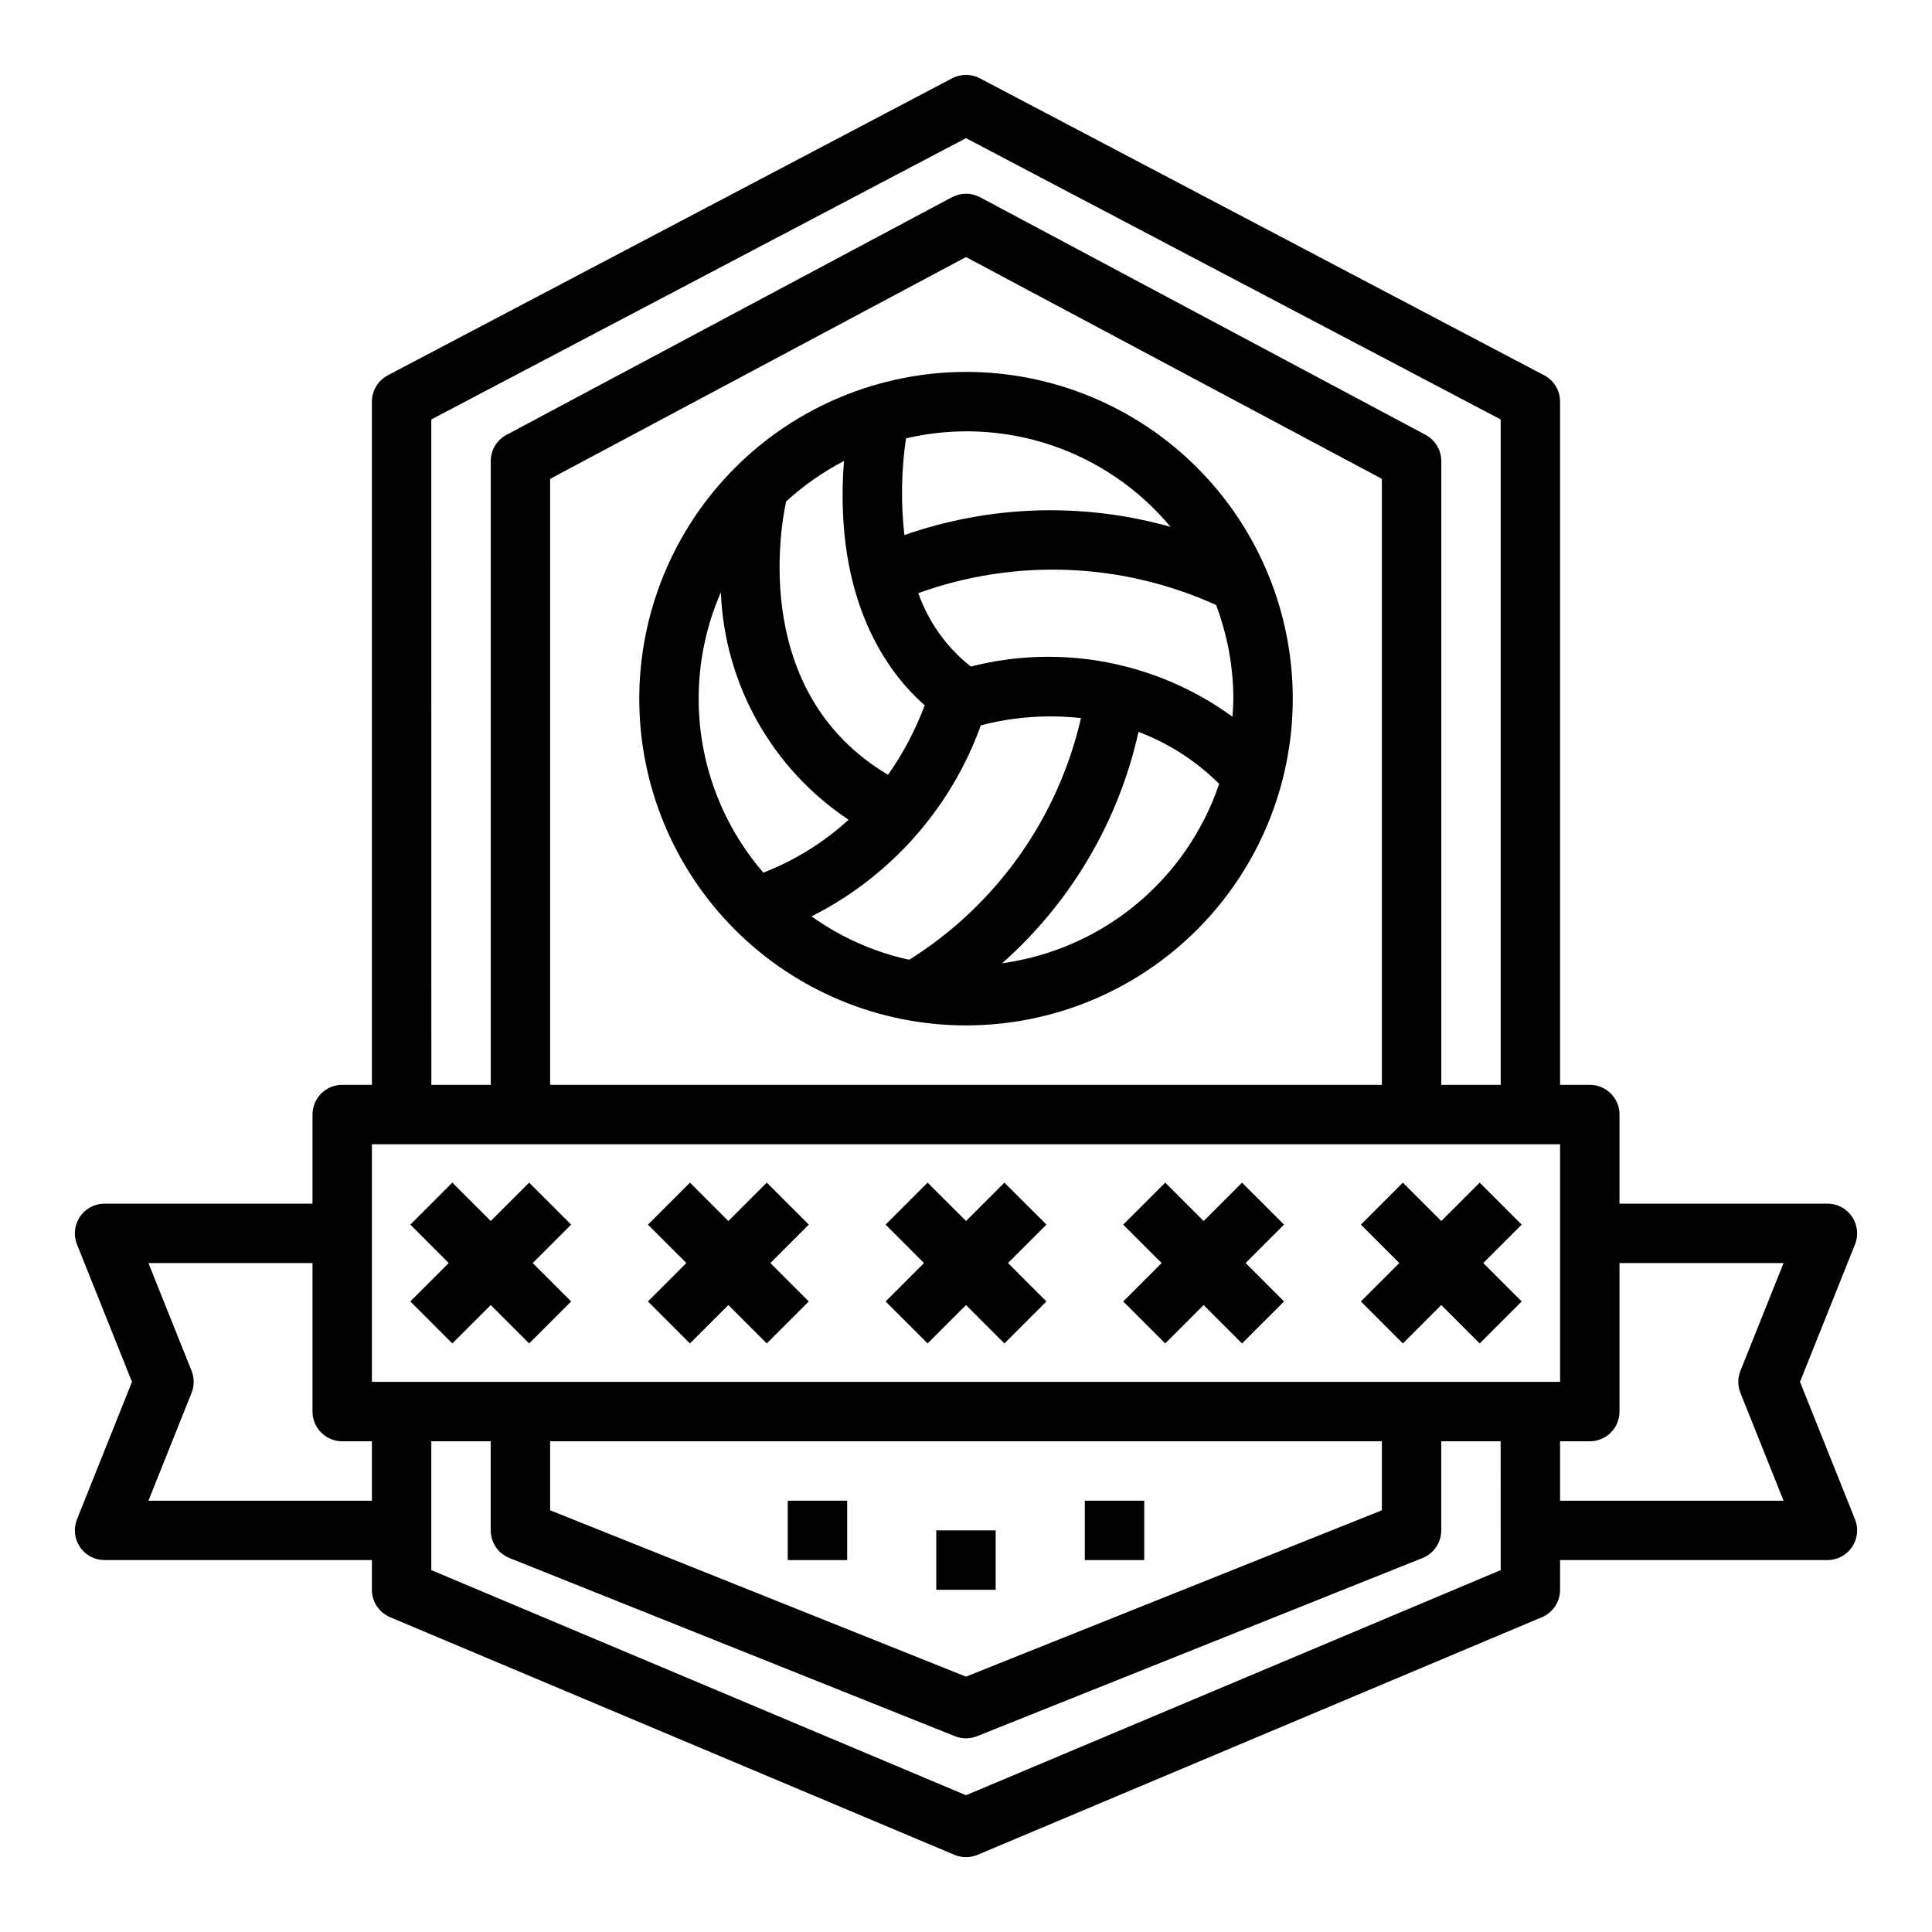
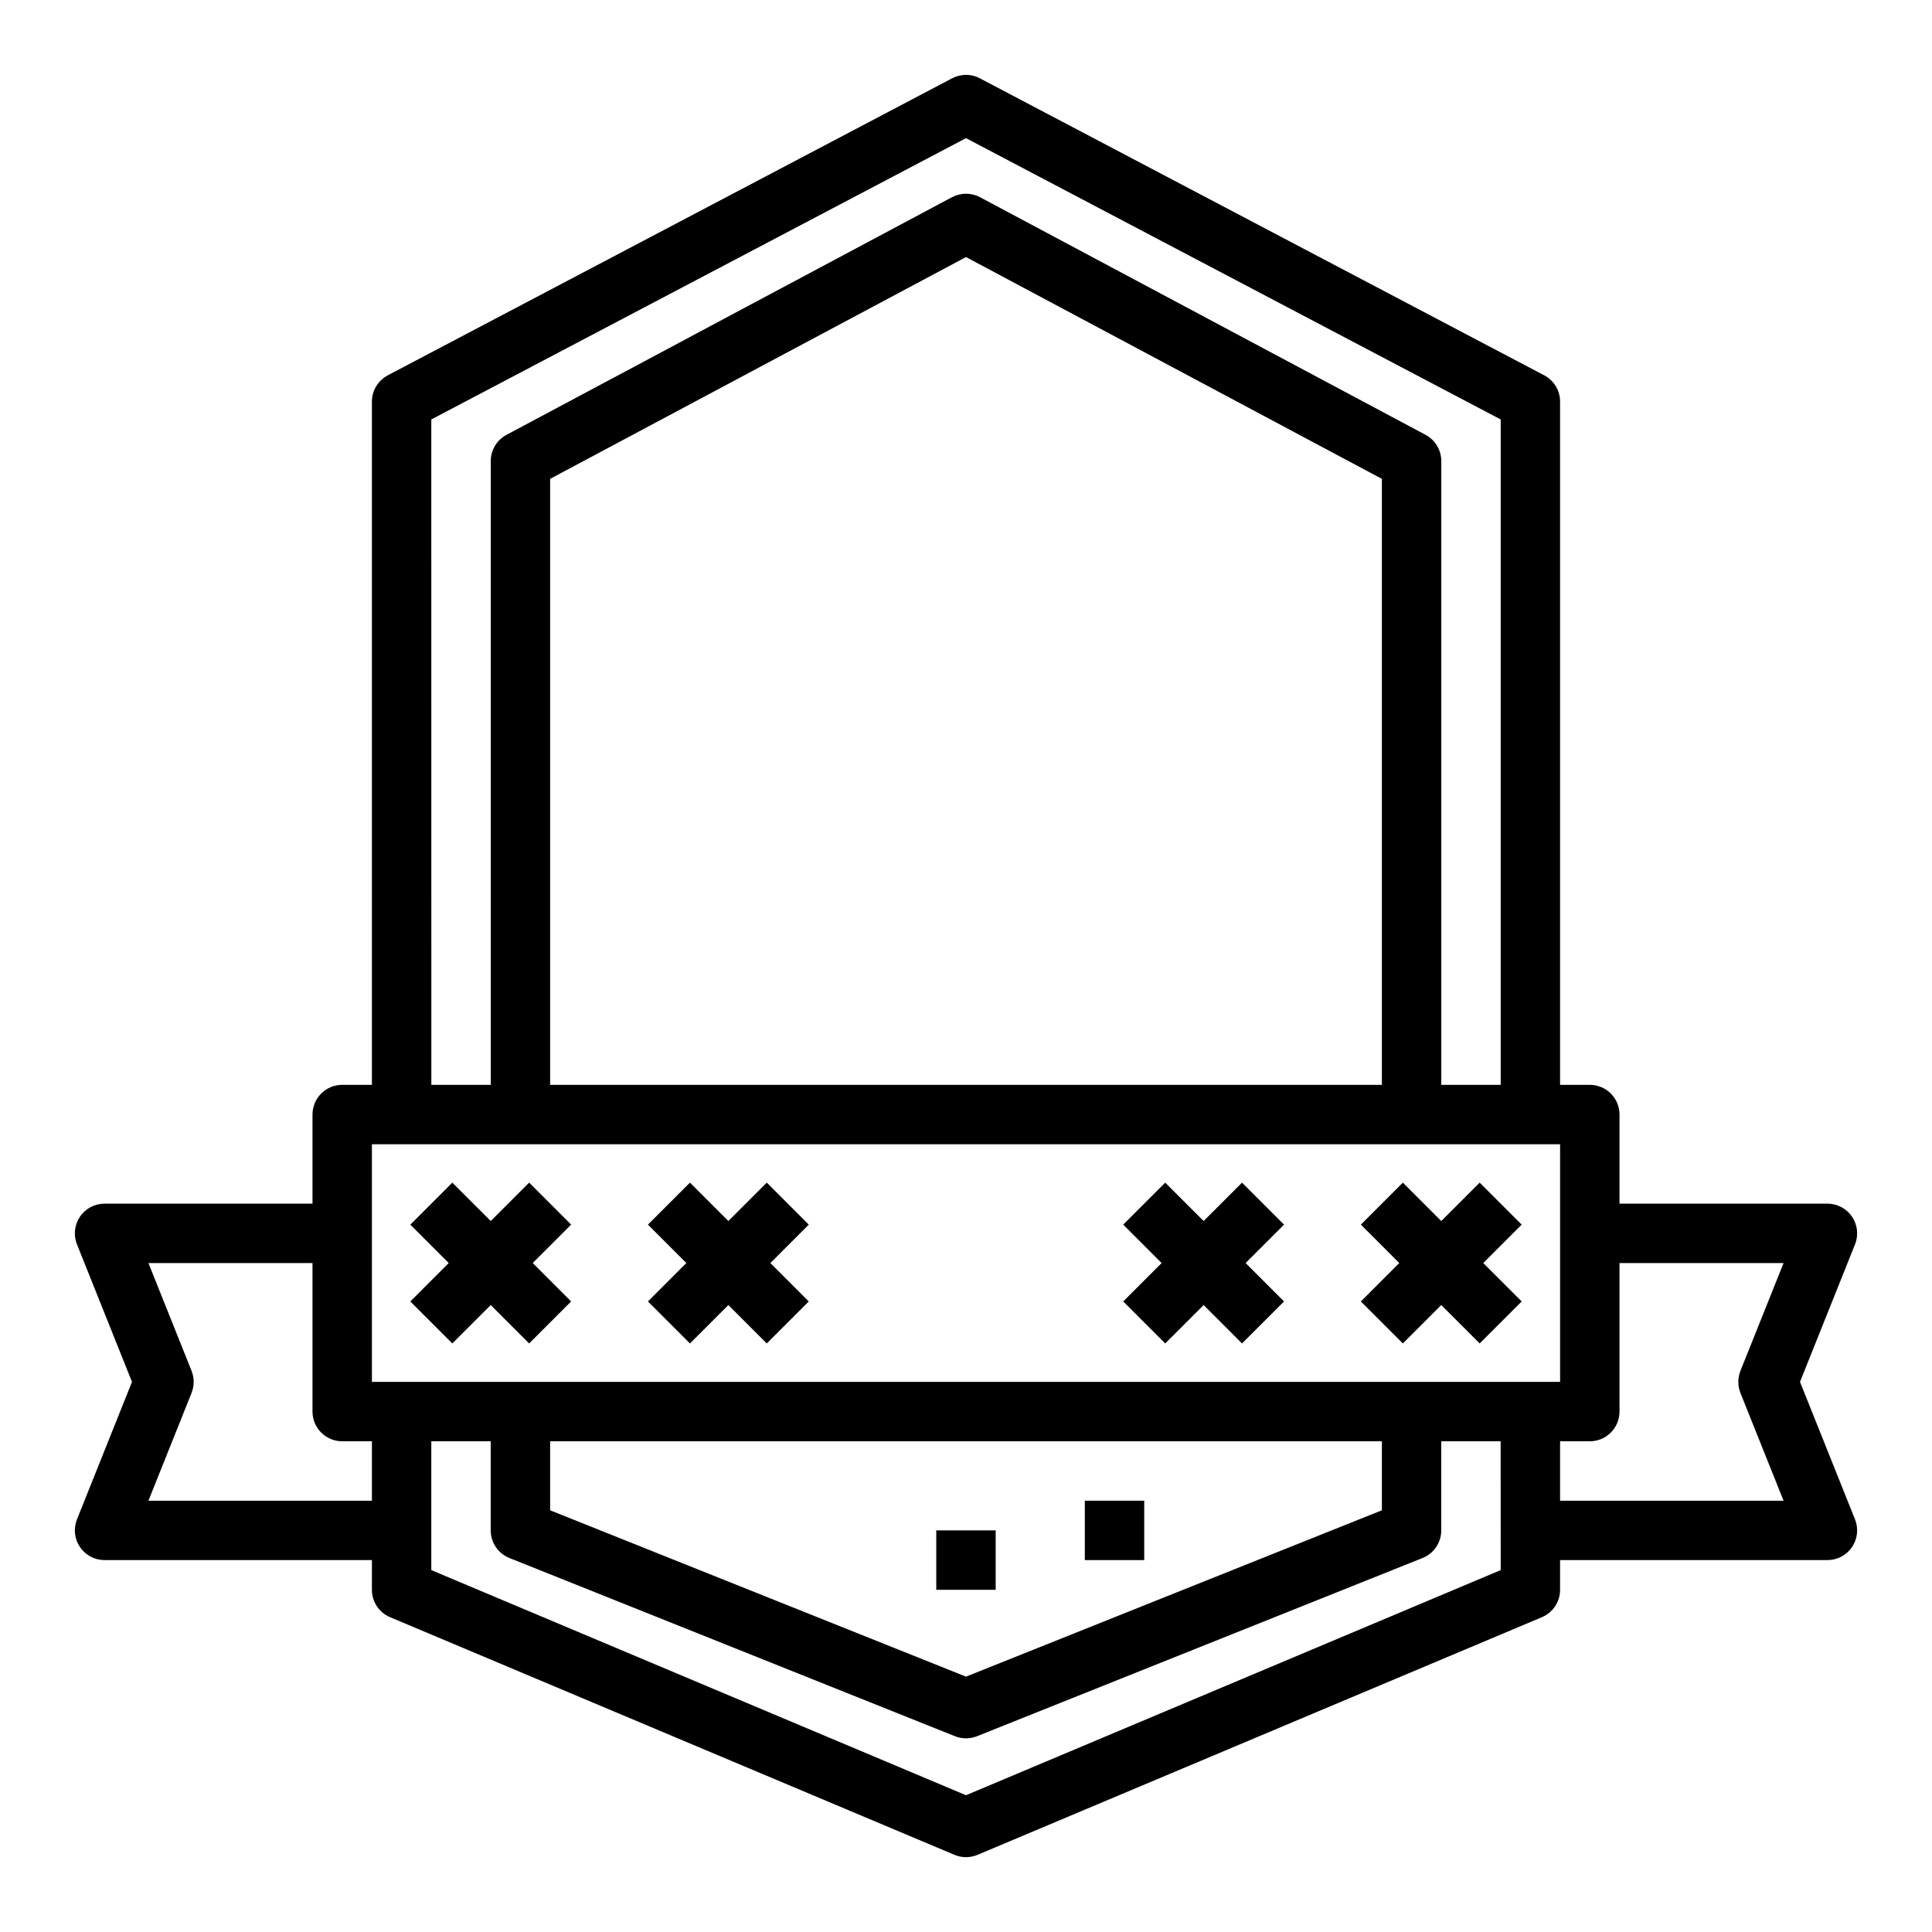
<svg xmlns="http://www.w3.org/2000/svg" fill="#000000" width="800px" height="800px" version="1.1" viewBox="144 144 512 512">
  <g>
    <path d="m621.02 510.21 14.578-36.441h0.004c0.969-2.426 0.672-5.172-0.793-7.336-1.469-2.16-3.91-3.457-6.519-3.453h-55.105v-23.617c0-2.09-0.828-4.09-2.305-5.566-1.477-1.477-3.481-2.305-5.566-2.305h-7.875v-181.06c0.004-2.922-1.617-5.606-4.203-6.965l-149.57-78.719 0.004-0.004c-2.297-1.207-5.043-1.207-7.336 0l-149.57 78.719v0.004c-2.586 1.359-4.203 4.043-4.203 6.965v181.06h-7.871c-4.348 0-7.875 3.523-7.875 7.871v23.617h-55.102c-2.613-0.004-5.055 1.293-6.519 3.453-1.465 2.164-1.766 4.91-0.793 7.336l14.578 36.441-14.578 36.438c-0.973 2.426-0.672 5.176 0.793 7.34 1.465 2.16 3.906 3.457 6.519 3.453h70.848v7.875c0 3.168 1.898 6.027 4.816 7.258l149.57 62.977c1.953 0.82 4.156 0.82 6.109 0l149.57-62.977h-0.004c2.922-1.23 4.82-4.09 4.816-7.258v-7.875h70.852c2.609 0.004 5.051-1.293 6.519-3.453 1.465-2.164 1.762-4.914 0.793-7.34zm-362.72-255.05 141.7-74.547 141.7 74.547v176.34h-15.746v-165.31c0.004-2.91-1.598-5.582-4.164-6.953l-118.08-62.977h0.004c-2.32-1.227-5.098-1.227-7.418 0l-118.08 62.977h0.004c-2.566 1.371-4.168 4.043-4.164 6.953v165.31h-15.746zm251.91 15.742v160.59h-220.42v-160.59l110.21-58.773zm-267.65 270.8h-59.223l11.43-28.566c0.742-1.879 0.742-3.965 0-5.844l-11.43-28.566h43.477v39.359c0 2.09 0.832 4.09 2.309 5.566 1.477 1.477 3.477 2.305 5.566 2.305h7.871zm299.14 18.391-141.7 59.66-141.7-59.66v-34.137h15.742v23.617h0.004c0 3.223 1.961 6.117 4.949 7.312l118.08 47.23v0.004c1.875 0.746 3.965 0.746 5.84 0l118.08-47.23v-0.004c2.992-1.195 4.953-4.09 4.949-7.312v-23.617h15.742zm-251.91-15.848v-18.289h220.42v18.285l-110.21 44.082zm-47.23-34.031v-62.977h314.88v62.977zm362.67 2.922 11.43 28.566h-59.223v-15.746h7.875c2.086 0 4.09-0.828 5.566-2.305 1.477-1.477 2.305-3.477 2.305-5.566v-39.359h43.477l-11.43 28.566c-0.742 1.879-0.742 3.965 0 5.844z" />
    <path d="m392.12 549.57h15.742v15.742h-15.742z" />
    <path d="m431.49 541.7h15.742v15.742h-15.742z" />
-     <path d="m352.77 541.7h15.742v15.742h-15.742z" />
-     <path d="m410.18 457.41-10.176 10.176-10.18-10.176-11.133 11.129 10.18 10.18-10.18 10.18 11.133 11.129 10.18-10.176 10.176 10.176 11.133-11.129-10.18-10.18 10.18-10.18z" />
    <path d="m473.15 457.41-10.176 10.176-10.18-10.176-11.133 11.129 10.18 10.18-10.18 10.18 11.133 11.129 10.18-10.176 10.176 10.176 11.133-11.129-10.18-10.18 10.18-10.18z" />
    <path d="m536.13 457.41-10.18 10.176-10.176-10.176-11.133 11.129 10.18 10.18-10.18 10.18 11.133 11.129 10.176-10.176 10.18 10.176 11.133-11.129-10.18-10.18 10.18-10.18z" />
    <path d="m284.23 457.41-10.18 10.176-10.18-10.176-11.129 11.129 10.176 10.18-10.176 10.18 11.129 11.129 10.18-10.176 10.18 10.176 11.129-11.129-10.18-10.18 10.18-10.18z" />
    <path d="m347.2 457.41-10.176 10.176-10.18-10.176-11.133 11.129 10.18 10.18-10.18 10.18 11.133 11.129 10.18-10.176 10.176 10.176 11.133-11.129-10.18-10.18 10.18-10.18z" />
-     <path d="m313.41 329.15c0 22.969 9.125 44.992 25.363 61.23 16.238 16.242 38.262 25.363 61.23 25.363 22.965 0 44.988-9.121 61.227-25.363 16.242-16.238 25.363-38.262 25.363-61.23 0-22.965-9.121-44.988-25.363-61.227-16.238-16.242-38.262-25.363-61.227-25.363-22.957 0.027-44.969 9.16-61.203 25.391-16.23 16.234-25.363 38.242-25.391 61.199zm157.44 0c0 1.574-0.133 3.195-0.242 4.777l-0.004 0.004c-19.973-14.539-45.395-19.41-69.328-13.289-6.383-5.039-11.211-11.781-13.918-19.453 25.707-9.293 54.031-8.16 78.918 3.148 3.004 7.93 4.555 16.336 4.574 24.812zm-85.895 69.203c-9.32-2.043-18.125-5.957-25.891-11.508 20.883-10.516 36.938-28.633 44.871-50.625 8.652-2.254 17.645-2.902 26.531-1.922-6.082 26.539-22.449 49.582-45.512 64.055zm4.109-67.457v0.004c-2.449 6.527-5.715 12.719-9.719 18.43-36.211-21.508-28.566-65.25-27.023-72.422l-0.004-0.004c4.617-4.234 9.773-7.844 15.336-10.727-2.832 37.305 11.934 56.449 21.41 64.723zm-59.914-1.746c0-9.699 2.004-19.297 5.883-28.188 0.969 24.355 13.555 46.773 33.848 60.277-6.594 6.031-14.25 10.785-22.582 14.02-11.07-12.812-17.156-29.18-17.148-46.109zm80.422 70.125c18.211-16.117 30.863-37.582 36.141-61.32 8.023 3.023 15.312 7.723 21.379 13.781-4.227 12.484-11.844 23.547-22.004 31.941-10.16 8.398-22.457 13.797-35.516 15.598zm44.633-115.65h0.004c-23.18-6.539-47.805-5.777-70.535 2.176-0.969-8.527-0.824-17.145 0.426-25.633 12.711-2.988 26.004-2.379 38.387 1.766 12.383 4.144 23.367 11.656 31.723 21.691z" />
  </g>
</svg>